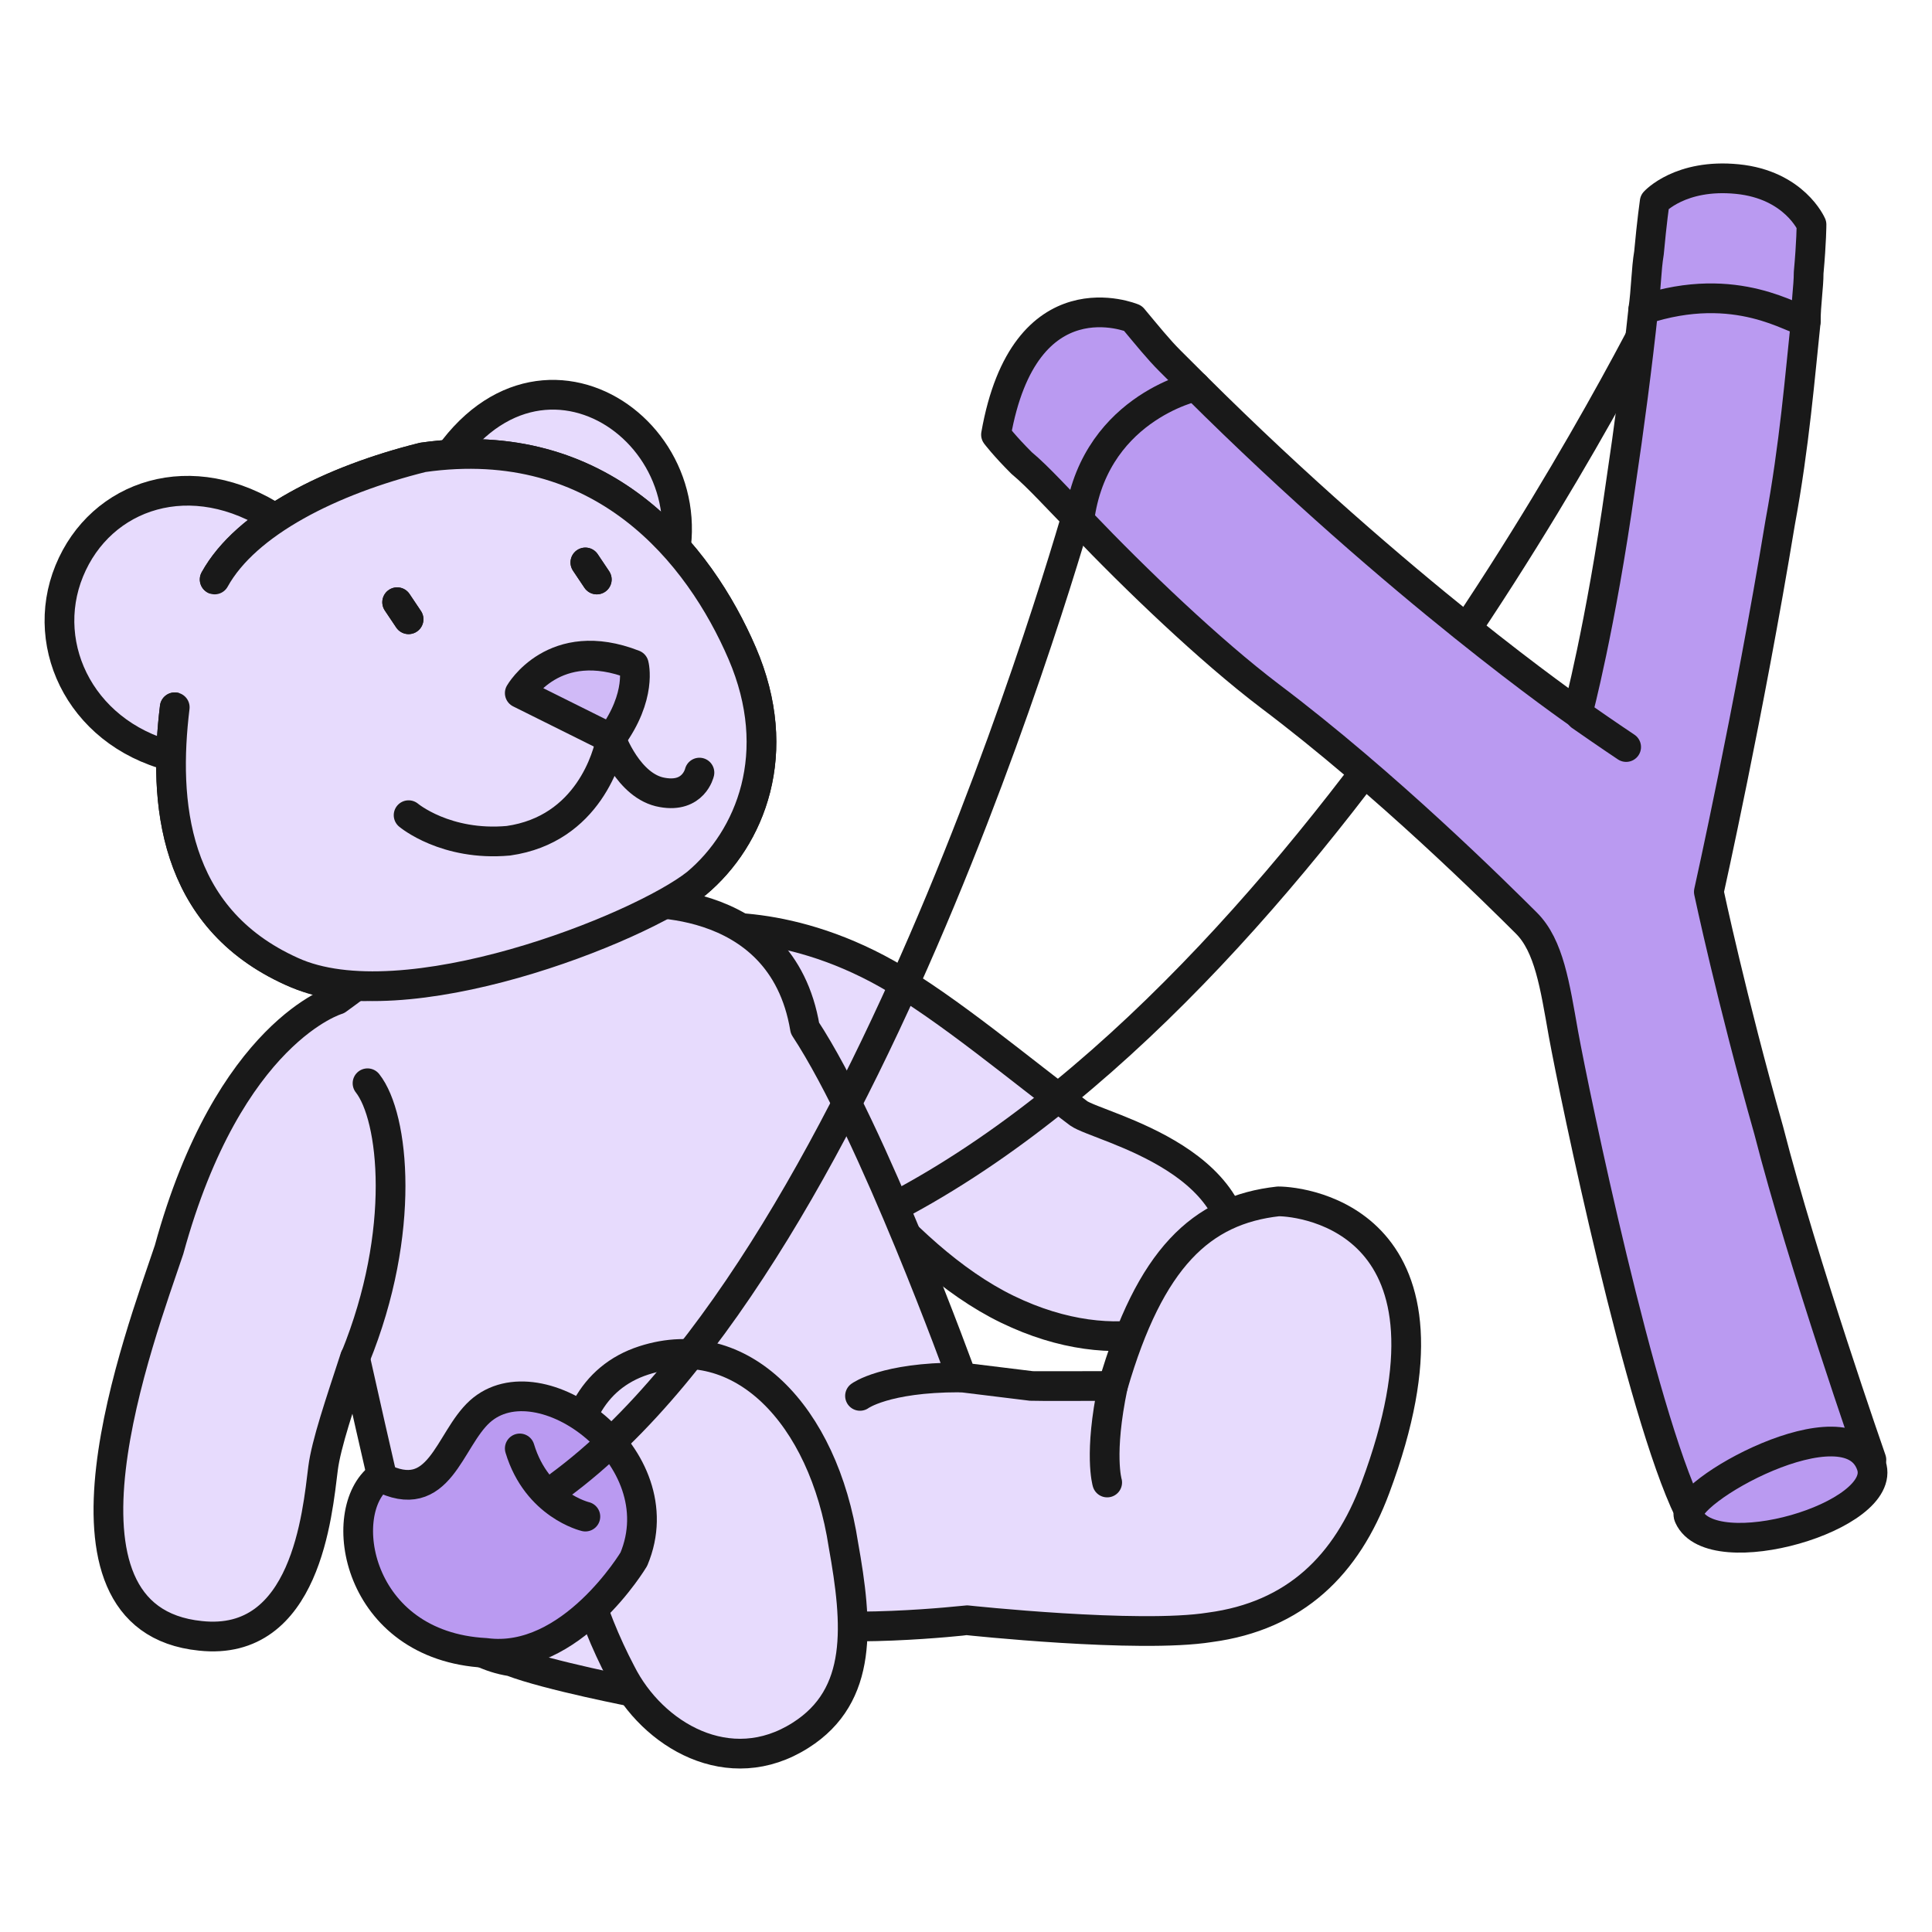
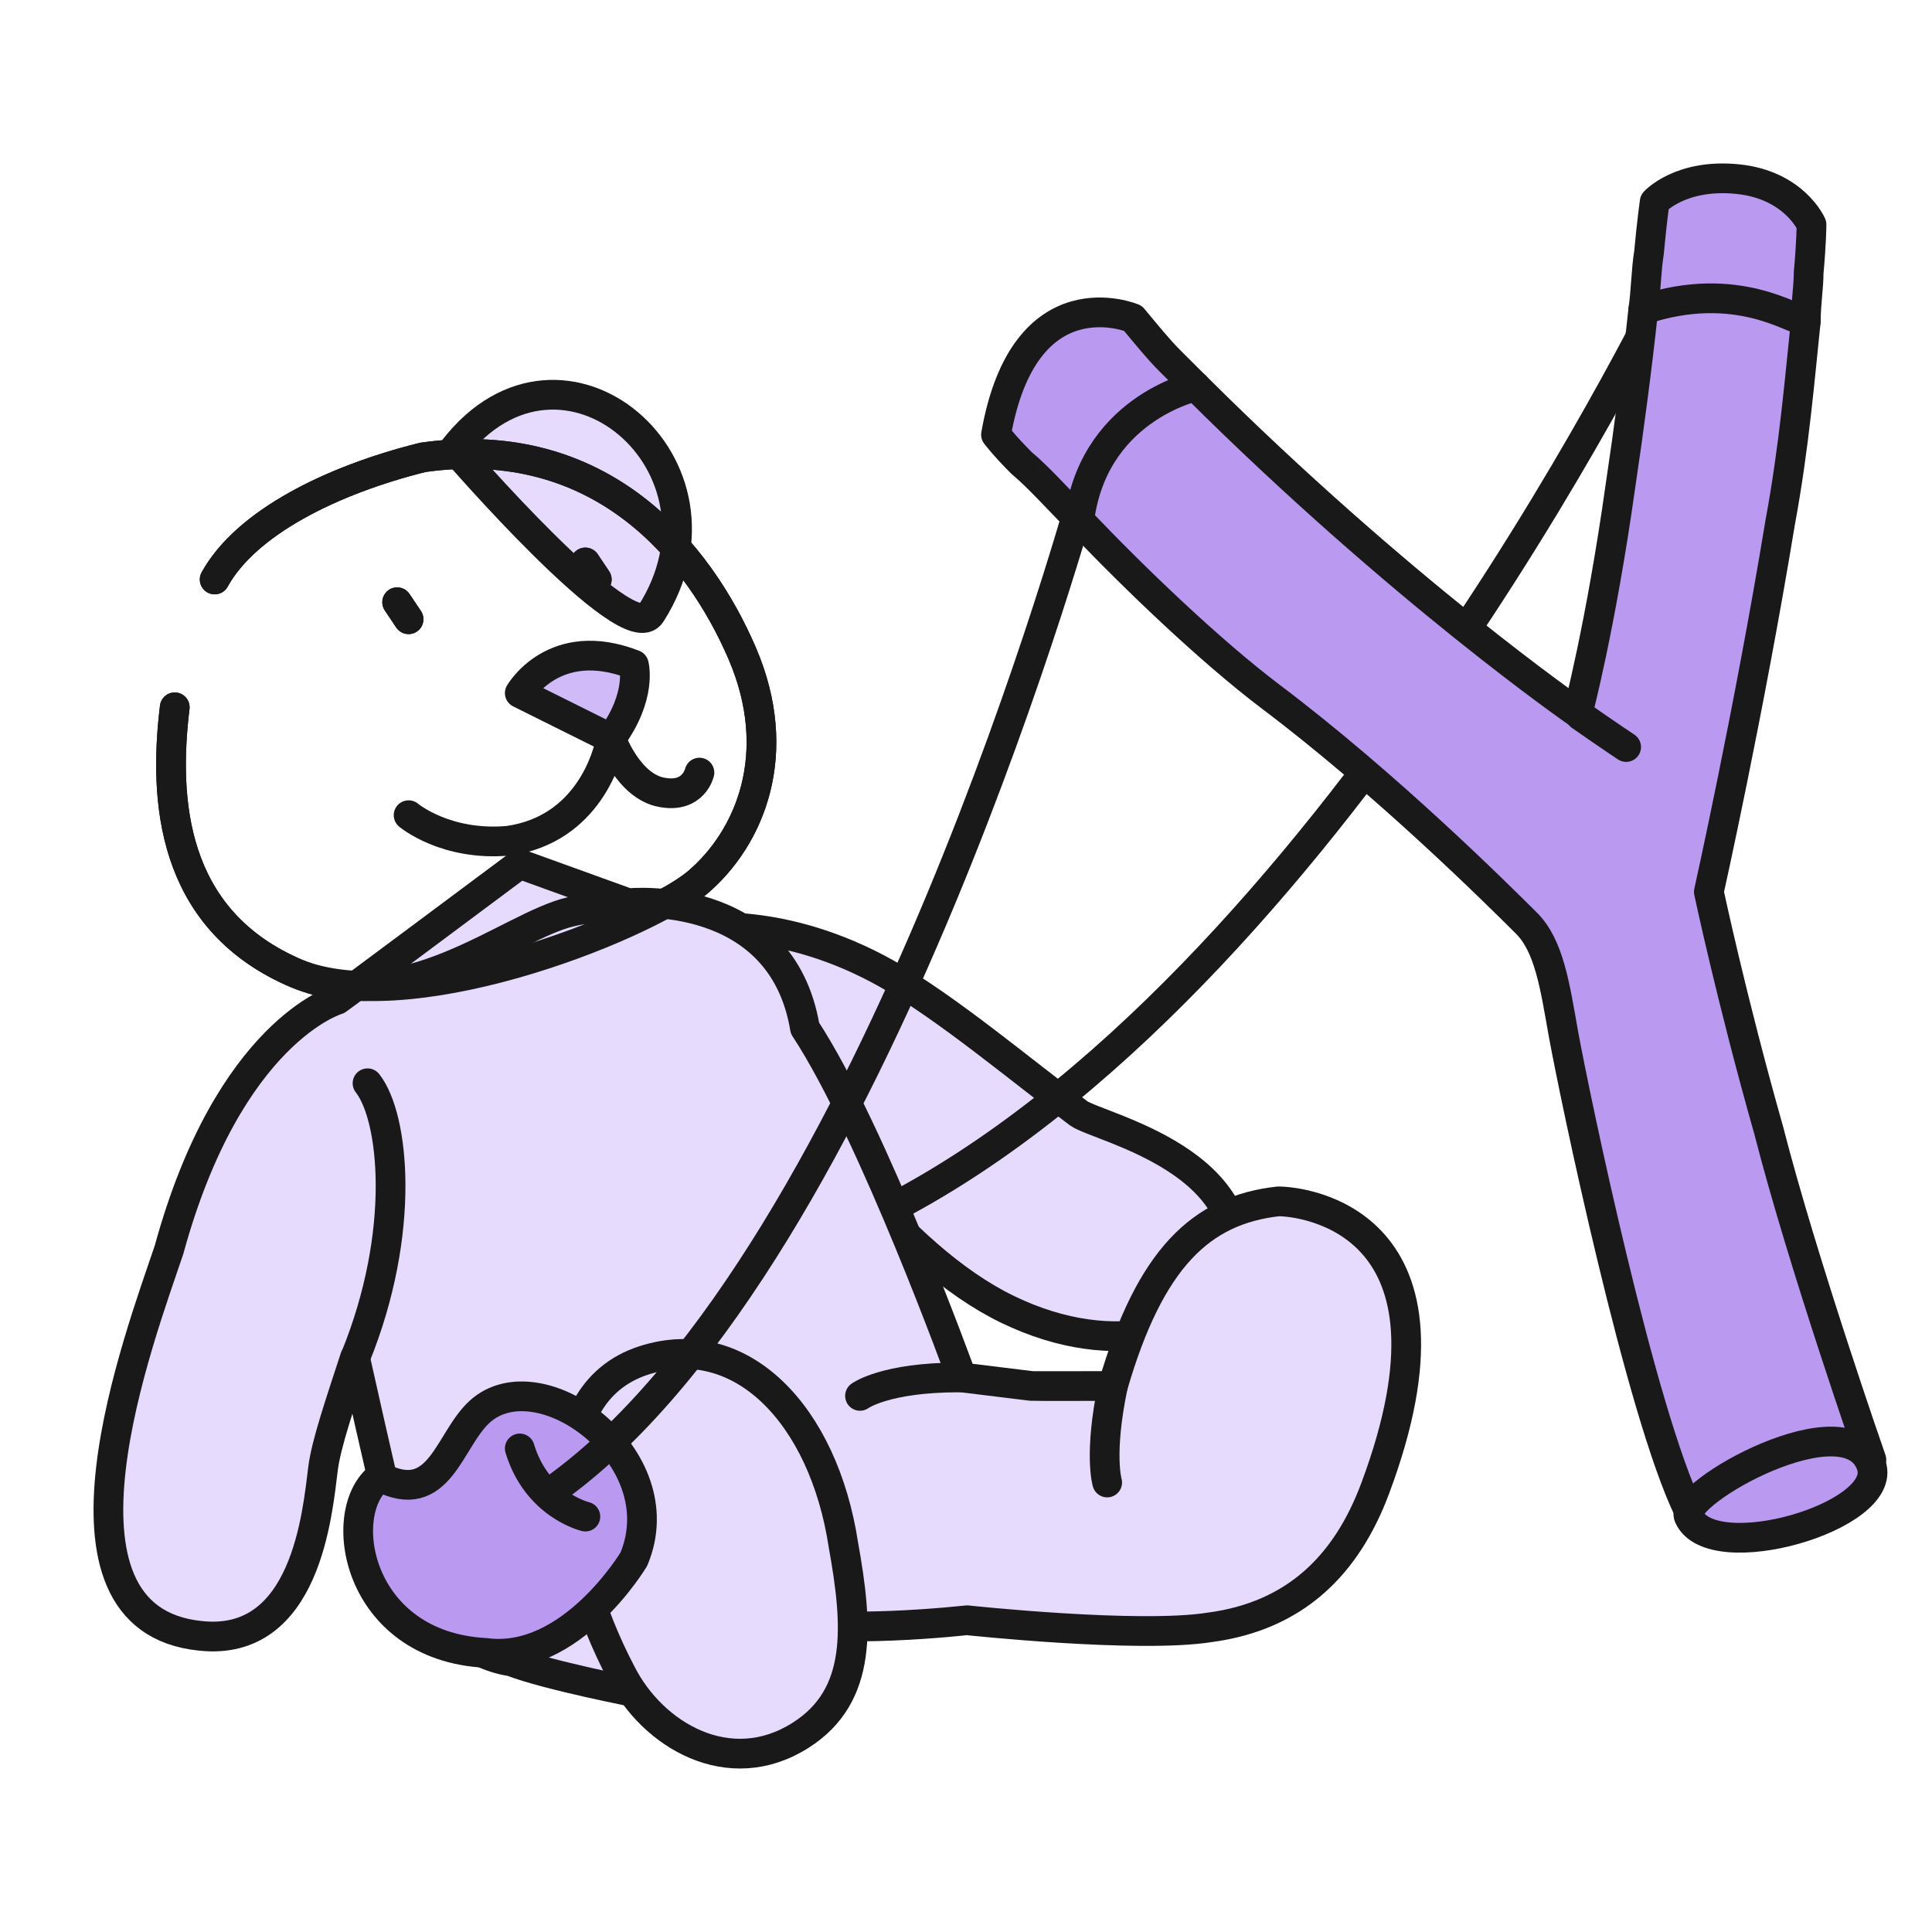
<svg xmlns="http://www.w3.org/2000/svg" width="65" height="65" viewBox="0 0 65 65" fill="none">
  <path d="M23.436 31.247C23.436 31.247 26.314 30.77 29.863 32.776C31.878 33.922 34.372 36.024 36.291 37.457C36.962 37.935 42.526 39.081 41.471 43.19C40.704 44.623 37.634 45.865 33.892 44.049C30.151 42.234 26.985 37.457 25.738 35.642C24.395 33.827 23.436 31.247 23.436 31.247Z" fill="#E7DBFD" stroke="#191919" stroke-linecap="round" stroke-linejoin="round" />
  <path d="M46.269 50.068C45.309 52.648 43.582 54.368 40.704 54.75C38.306 55.132 32.531 54.511 32.531 54.511C32.521 54.511 28.127 55.017 25.738 54.463L21.421 56.947C21.421 56.947 18.448 56.374 17.2 55.896C14.13 55.419 13.267 51.406 12.787 49.4C12.653 48.817 12.327 47.403 11.943 45.674C11.435 47.231 10.974 48.578 10.869 49.4C10.677 50.928 10.293 55.419 6.743 55.036C1.083 54.463 4.729 44.909 5.688 42.043C7.703 34.687 11.348 33.636 11.348 33.636C11.367 33.636 17.488 29.069 17.488 29.069L21.134 30.387C21.134 30.387 26.295 29.862 27.082 34.591C29.374 38.078 32.358 46.342 32.358 46.342C32.358 46.342 34.612 46.62 34.699 46.629C34.795 46.639 37.443 46.629 37.443 46.629C38.69 42.33 40.416 40.706 43.007 40.419C43.87 40.419 49.626 41.088 46.269 50.068Z" fill="#E7DBFD" stroke="#191919" stroke-linecap="round" stroke-linejoin="round" />
  <path d="M32.263 46.342C29.768 46.342 28.934 46.963 28.934 46.963" stroke="#191919" stroke-linecap="round" stroke-linejoin="round" />
  <path d="M21.661 45.769C18.111 46.916 18.783 52.266 20.893 56.279C21.948 58.38 24.539 59.909 26.937 58.38C29.048 57.043 28.856 54.654 28.376 51.979C27.705 47.585 24.922 44.718 21.661 45.769Z" fill="#E7DBFD" stroke="#191919" stroke-linecap="round" stroke-linejoin="round" />
  <path d="M37.442 46.629C36.962 48.922 37.25 49.877 37.25 49.877" stroke="#191919" stroke-linecap="round" stroke-linejoin="round" />
-   <path d="M9.333 17.49C6.455 15.579 3.385 16.63 2.33 19.21C1.275 21.789 2.81 24.847 6.072 25.515C9.333 26.184 9.333 17.49 9.333 17.49Z" fill="#E7DBFD" stroke="#191919" stroke-linecap="round" stroke-linejoin="round" />
  <path d="M15.281 15.101C18.927 10.42 25.067 15.675 21.901 20.643C21.133 21.885 15.281 15.101 15.281 15.101Z" fill="#E7DBFD" stroke="#191919" stroke-linecap="round" stroke-linejoin="round" />
  <path d="M5.879 23.796C5.495 26.948 5.783 30.865 9.812 32.681C13.554 34.4 17.103 31.152 19.214 30.674C20.749 30.292 21.516 31.247 23.435 29.719C25.258 28.19 26.409 25.324 24.97 21.98C23.531 18.636 20.269 14.528 14.225 15.388C11.155 16.152 8.277 17.585 7.222 19.496" stroke="#191919" stroke-linecap="round" stroke-linejoin="round" />
-   <path d="M5.879 23.796C5.495 26.948 5.783 30.865 9.812 32.681C13.554 34.4 21.516 31.247 23.435 29.719C25.258 28.19 26.409 25.324 24.97 21.98C23.531 18.636 20.269 14.528 14.225 15.388C11.155 16.152 8.277 17.585 7.222 19.496" fill="#E7DBFD" />
  <path d="M5.879 23.796C5.495 26.948 5.783 30.865 9.812 32.681C13.554 34.4 21.516 31.247 23.435 29.719C25.258 28.19 26.409 25.324 24.97 21.98C23.531 18.636 20.269 14.528 14.225 15.388C11.155 16.152 8.277 17.585 7.222 19.496" stroke="#191919" stroke-linecap="round" stroke-linejoin="round" />
  <path d="M13.362 20.261L13.746 20.834" stroke="#191919" stroke-linecap="round" stroke-linejoin="round" />
  <path d="M13.362 20.261L13.746 20.834" stroke="#191919" stroke-linecap="round" stroke-linejoin="round" />
  <path d="M19.694 18.923L20.078 19.496" stroke="#191919" stroke-linecap="round" stroke-linejoin="round" />
  <path d="M19.694 18.923L20.078 19.496" stroke="#191919" stroke-linecap="round" stroke-linejoin="round" />
  <path d="M13.747 27.426C13.747 27.426 14.994 28.477 17.105 28.286C19.791 27.903 20.462 25.419 20.558 24.846C20.558 24.846 21.134 26.47 22.285 26.661C23.34 26.852 23.532 25.993 23.532 25.993" stroke="#191919" stroke-linecap="round" stroke-linejoin="round" />
  <path d="M20.557 24.846L17.487 23.318C17.487 23.318 18.639 21.311 21.325 22.362C21.325 22.362 21.613 23.413 20.557 24.846Z" fill="#D0BAF7" stroke="#191919" stroke-linecap="round" stroke-linejoin="round" />
  <path d="M56.245 9.274C56.245 9.274 45.212 32.394 30.439 40.419" stroke="#191919" stroke-linecap="round" stroke-linejoin="round" />
  <path d="M12.787 49.686C14.802 50.737 15.089 48.444 16.145 47.489C18.159 45.674 22.764 49.018 21.325 52.457C21.325 52.457 19.215 55.992 16.337 55.61C11.971 55.38 11.252 50.833 12.787 49.686Z" fill="#BA9AF1" stroke="#191919" stroke-linecap="round" stroke-linejoin="round" />
  <path d="M36.483 16.439C36.483 16.439 29.48 42.139 18.831 49.973" stroke="#191919" stroke-linecap="round" stroke-linejoin="round" />
  <path d="M17.487 48.731C18.063 50.642 19.694 51.024 19.694 51.024" stroke="#191919" stroke-linecap="round" stroke-linejoin="round" />
  <path d="M60.946 7.554C60.946 7.554 60.946 8.127 60.85 9.178C60.85 9.656 60.754 10.229 60.754 10.802C60.562 12.617 60.37 15.006 59.891 17.585C58.836 23.986 57.492 30.005 57.492 30.005C57.492 30.005 58.26 33.636 59.507 38.031C60.658 42.521 62.961 49.113 62.961 49.113L56.821 50.833C55.19 47.489 52.983 36.884 52.6 34.782C52.312 33.158 52.12 31.821 51.353 31.056C50.393 30.101 46.652 26.375 42.718 23.413C40.704 21.885 38.21 19.496 36.387 17.585C35.619 16.821 34.948 16.057 34.372 15.579C33.797 15.006 33.509 14.624 33.509 14.624C34.468 9.178 38.114 10.707 38.114 10.707C38.593 11.28 38.977 11.758 39.361 12.14C39.649 12.426 39.936 12.713 40.224 13C47.132 19.878 53.08 23.986 53.08 23.986C53.08 23.986 53.847 21.12 54.519 16.343C54.806 14.433 55.094 12.235 55.286 10.42C55.382 9.751 55.382 9.082 55.478 8.509C55.574 7.458 55.67 6.79 55.67 6.79C55.67 6.79 56.533 5.834 58.452 6.025C60.37 6.216 60.946 7.554 60.946 7.554Z" fill="#BA9AF1" stroke="#191919" stroke-linecap="round" stroke-linejoin="round" />
  <path d="M53.175 24.082C54.134 24.751 54.71 25.133 54.71 25.133" stroke="#191919" stroke-linecap="round" stroke-linejoin="round" />
  <path d="M56.821 51.024C56.437 50.26 62.193 47.012 62.961 49.305C63.536 51.024 57.589 52.744 56.821 51.024Z" fill="#BA9AF1" stroke="#191919" stroke-linecap="round" stroke-linejoin="round" />
  <path d="M60.754 10.803C60.371 10.803 58.452 9.37 55.286 10.421" stroke="#191919" stroke-linecap="round" stroke-linejoin="round" />
  <path d="M40.224 13C40.224 13 36.675 13.764 36.291 17.681" stroke="#191919" stroke-linecap="round" stroke-linejoin="round" />
  <path d="M12.365 36.445C13.257 37.572 13.679 41.432 11.952 45.674" stroke="#191919" stroke-linecap="round" stroke-linejoin="round" />
</svg>